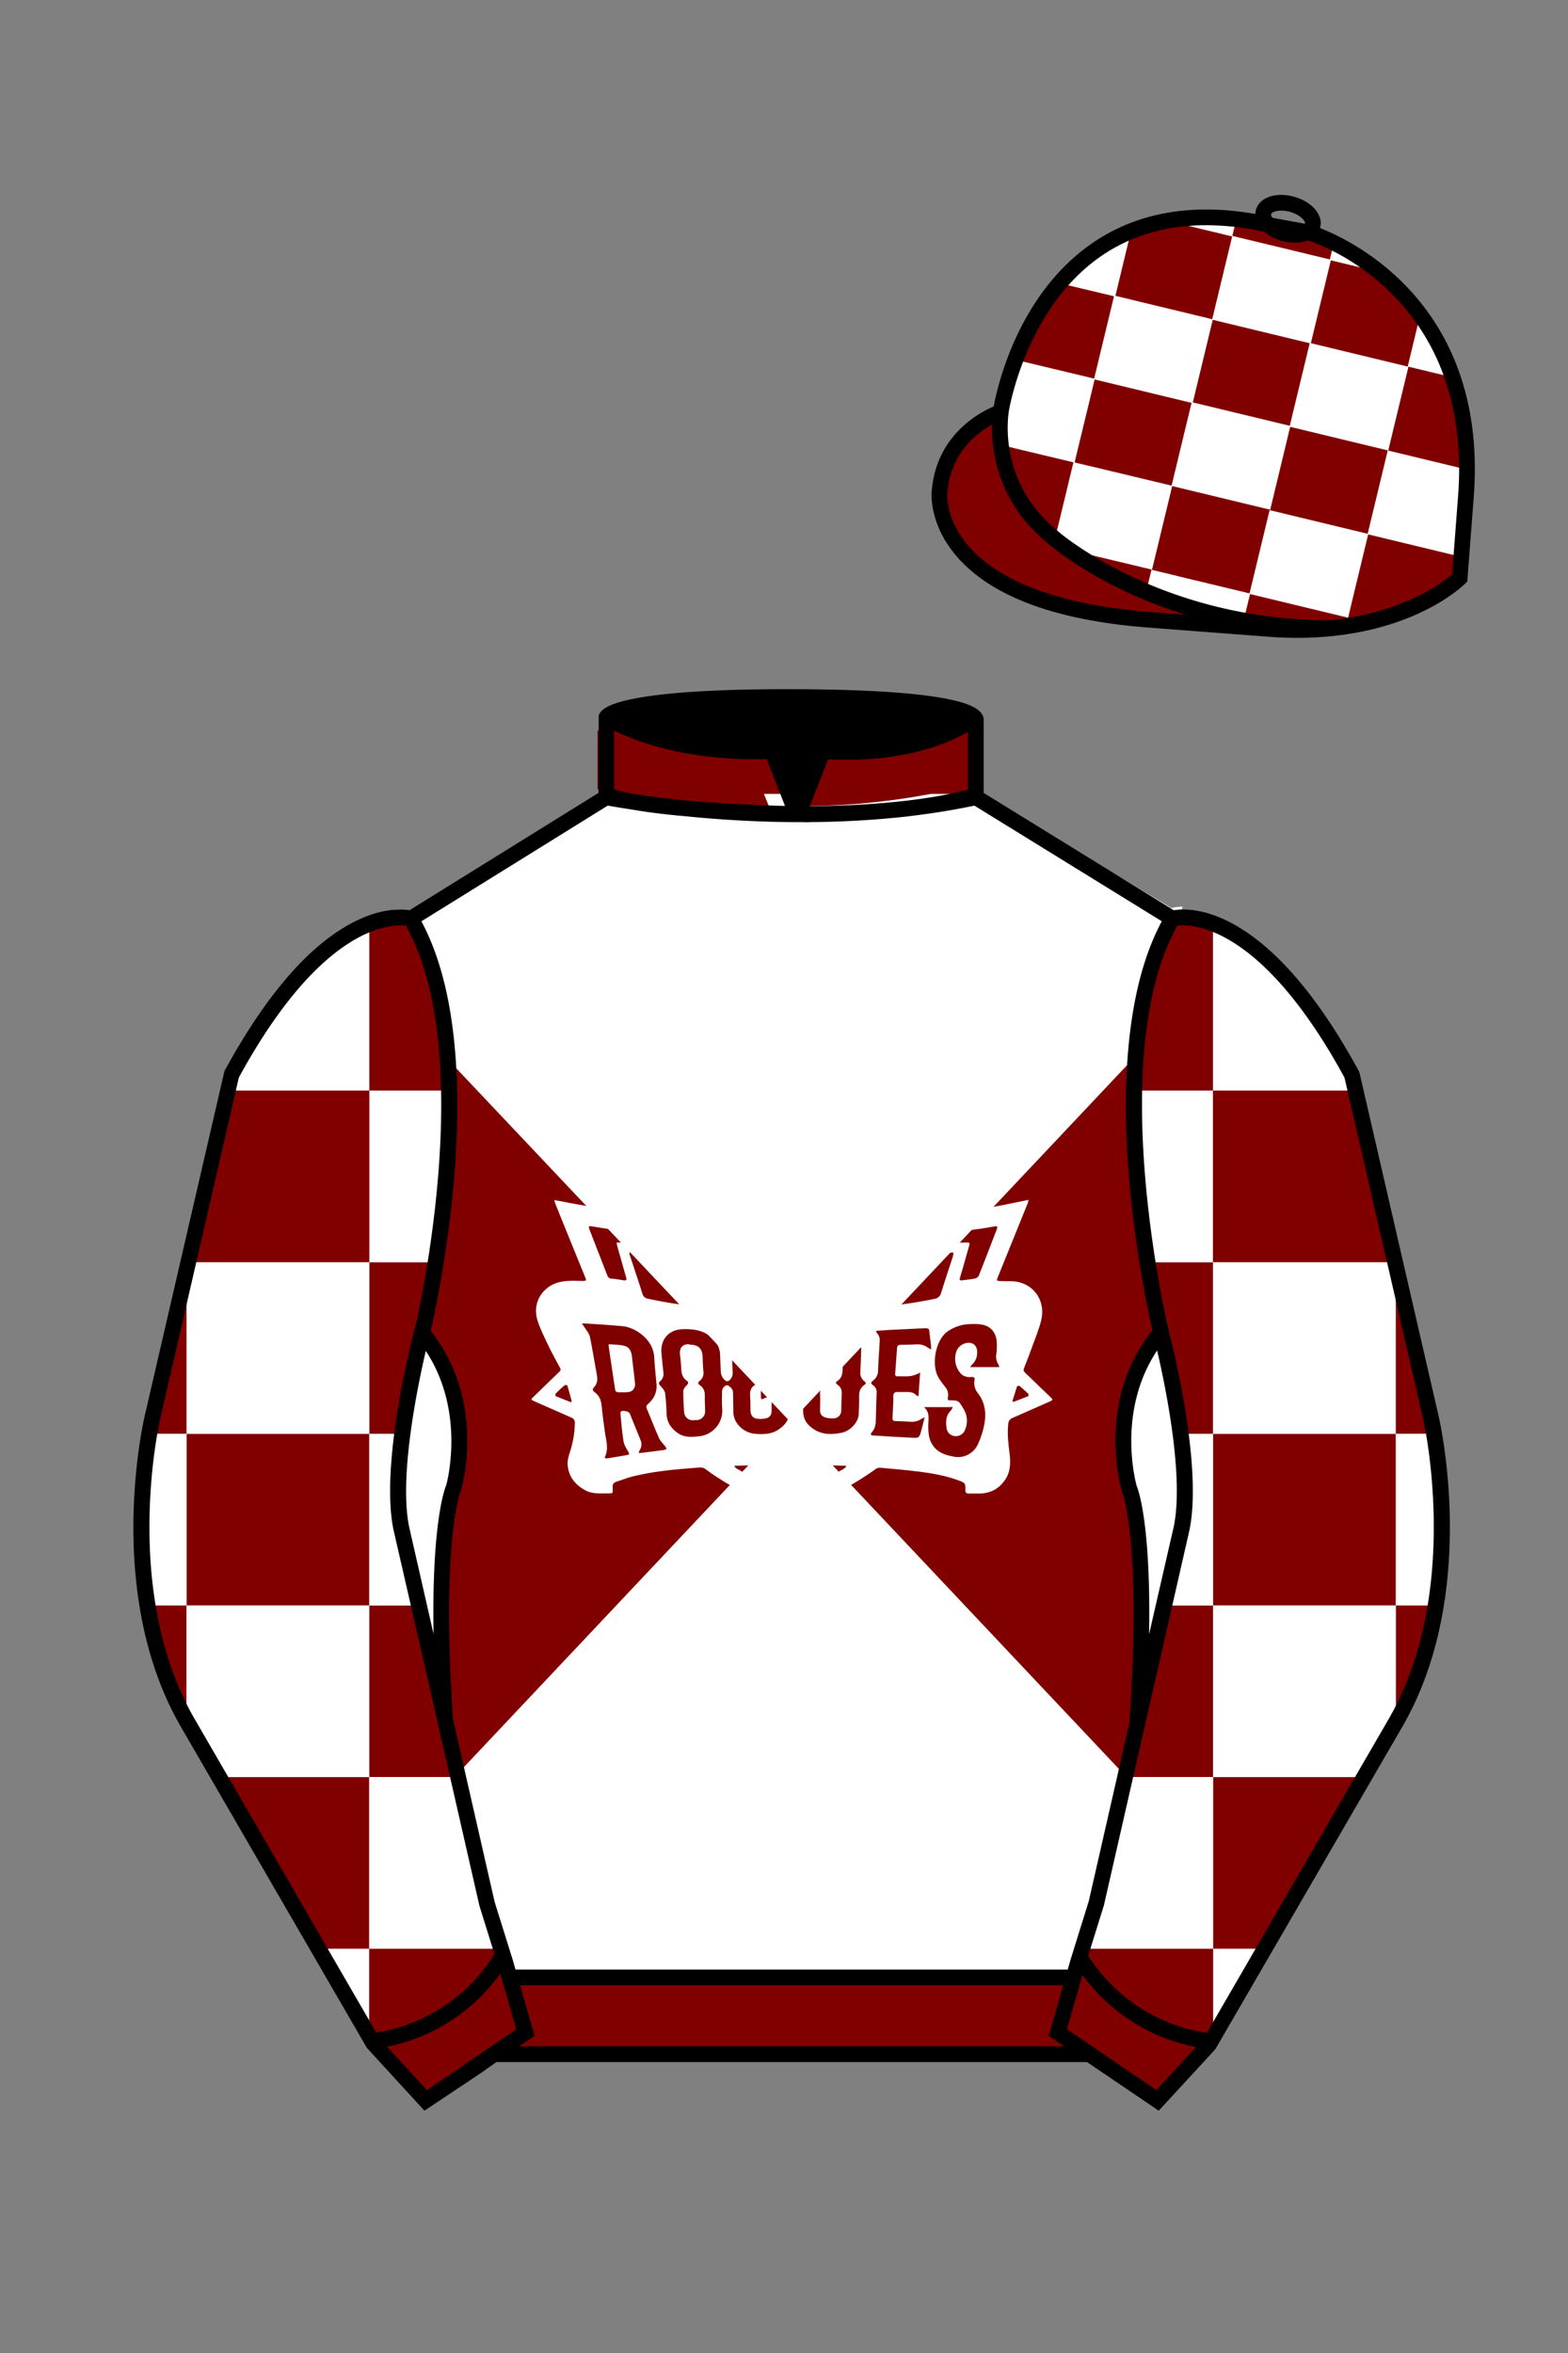
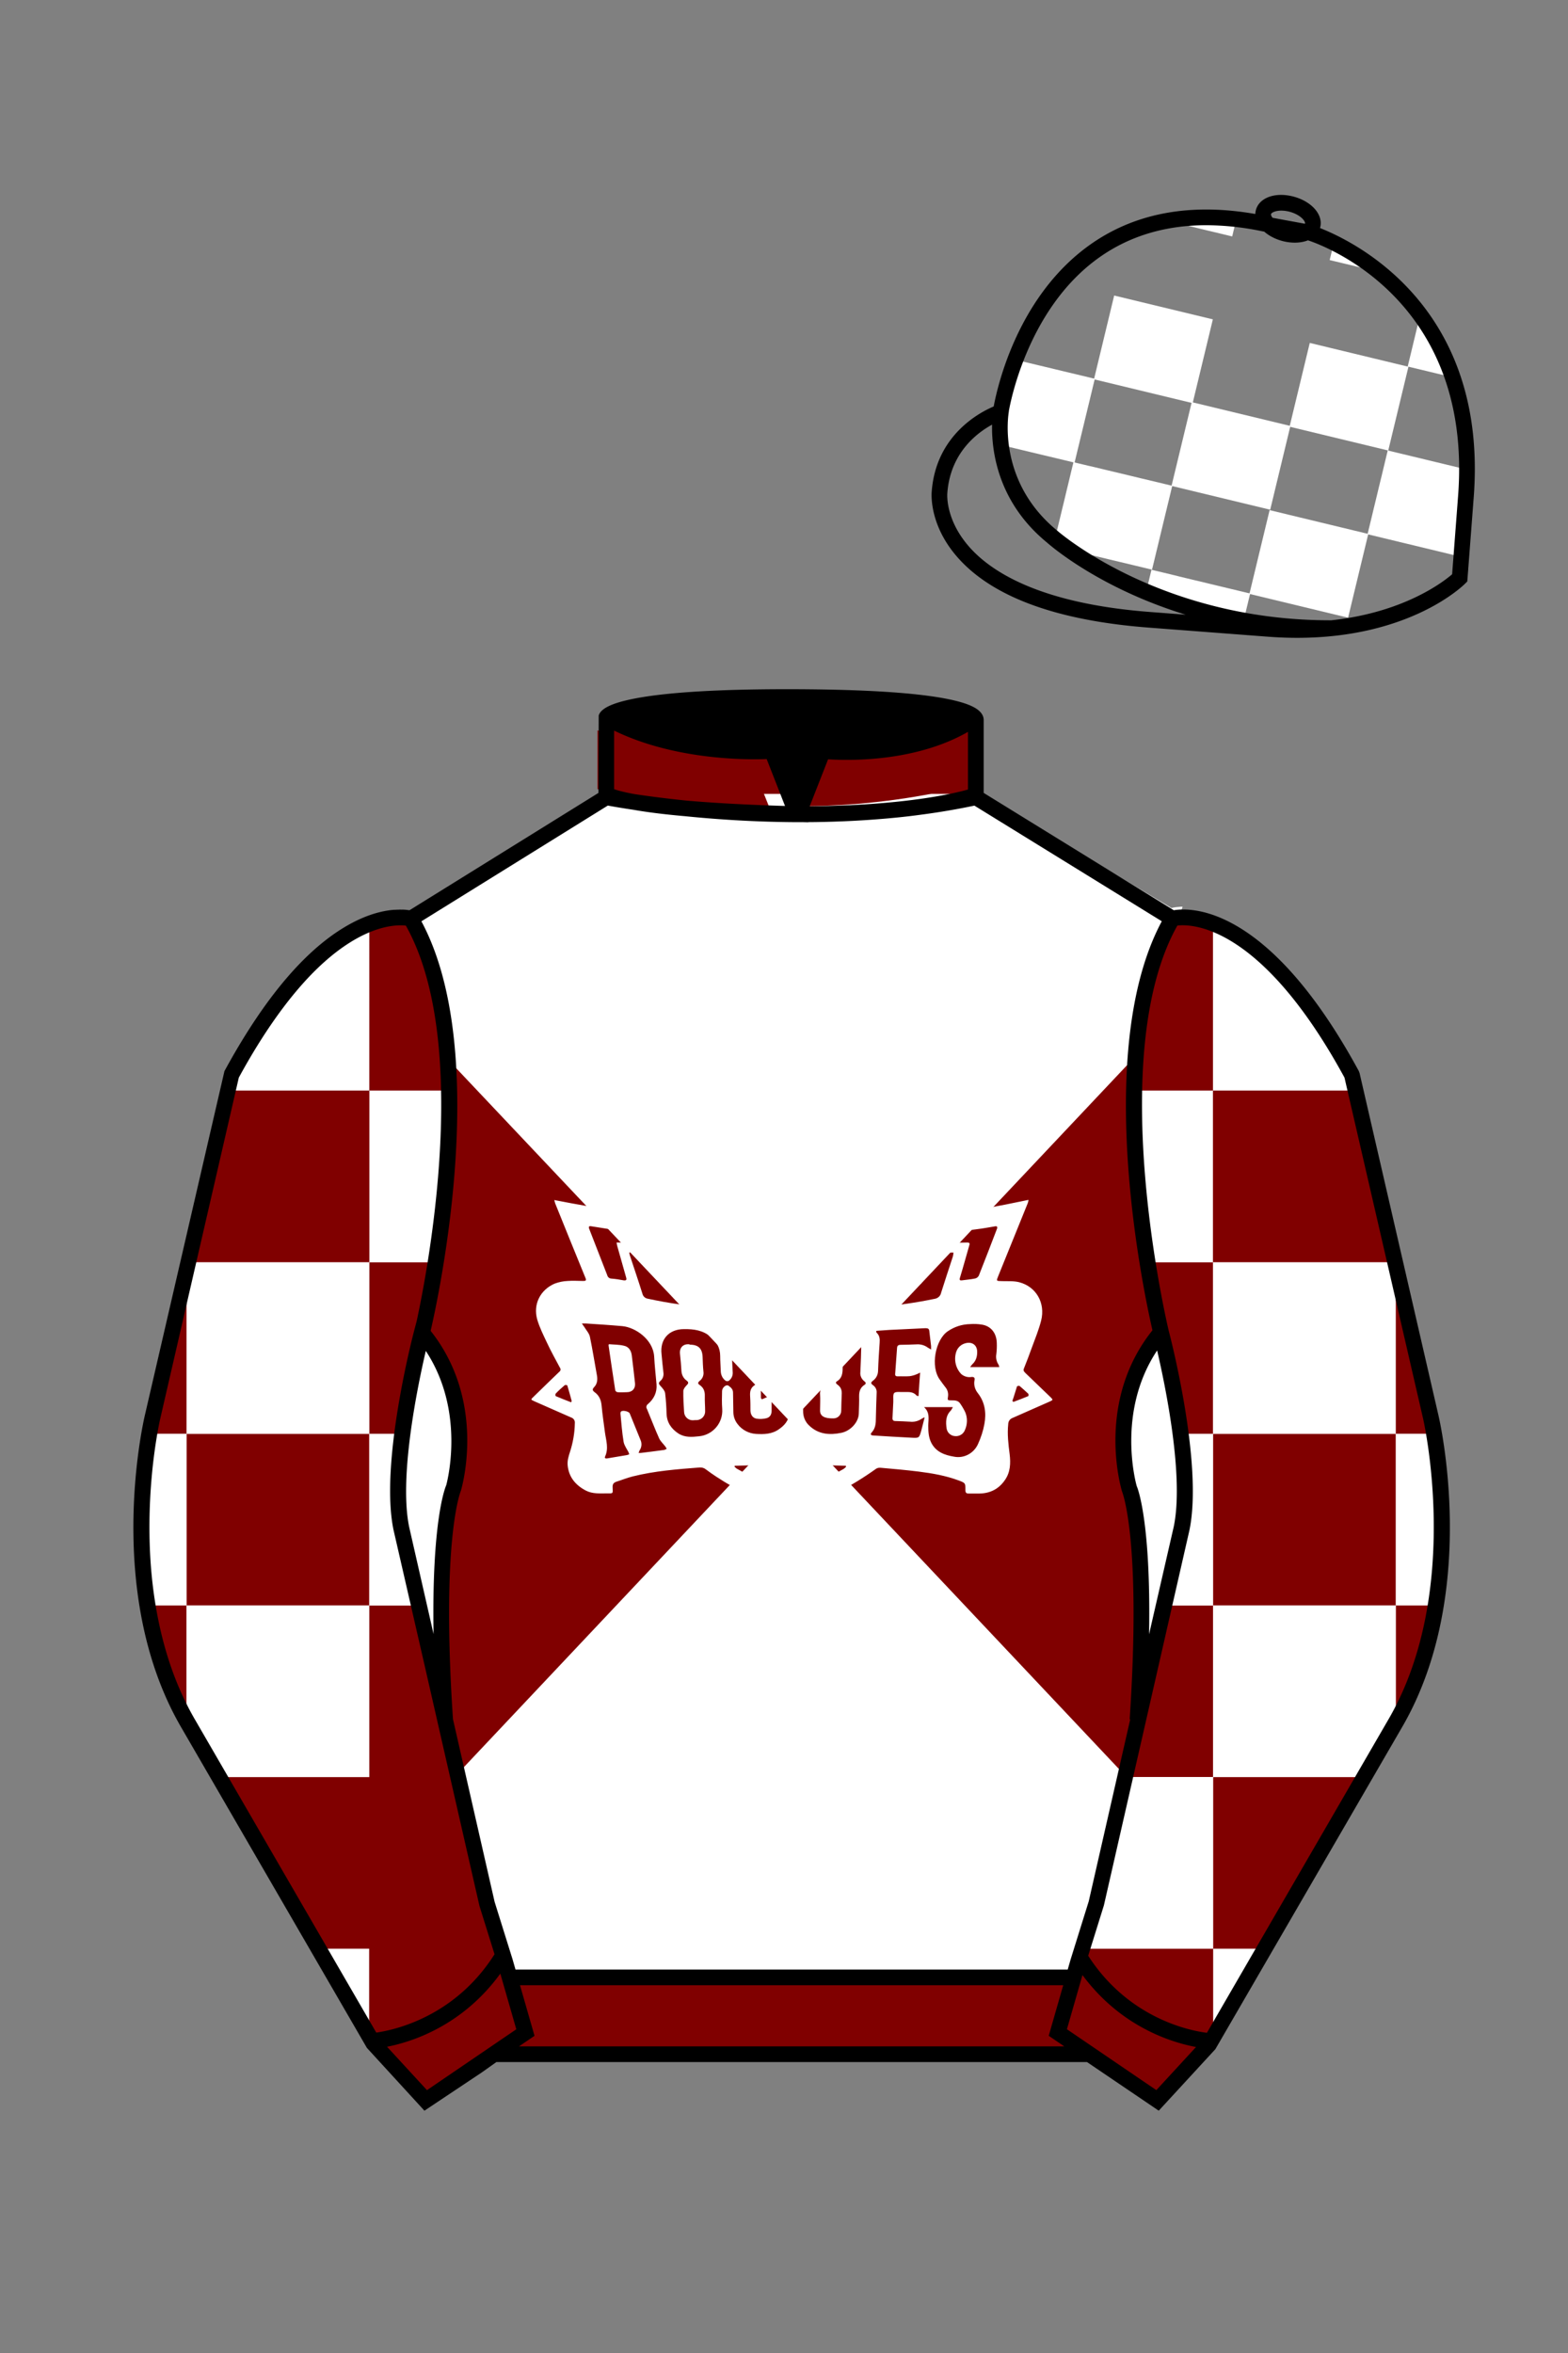
<svg xmlns="http://www.w3.org/2000/svg" viewBox="0 0 100 150">
  <rect x="0" y="0" width="100" height="150" fill="#808080" stroke="none" />
  <path d="M74.752 58.99s5.164-1.613 11.451 9.961l5.025 21.795s2.623 11.087-2.232 19.497l-11.869 20.482-3.318 3.605-4.346-2.944H31.484l-1.03.731-3.317 2.213-1.658-1.802-1.659-1.803-5.936-10.241-5.936-10.241c-2.427-4.205-2.985-9.08-2.936-12.902.049-3.823.705-6.595.705-6.595l2.512-10.897 2.512-10.898c3.144-5.787 6.007-8.277 8.084-9.321 2.077-1.043 3.368-.64 3.368-.64l6.228-3.865 6.229-3.865v-5.08s.087-.328 1.571-.655c1.483-.328 4.364-.655 9.95-.655 6.222 0 9.232.368 10.689.737 1.455.369 1.357.737 1.357.737v4.916l12.535 7.73z" fill="#800000" />
  <path d="M75.33,57.8s-.08,0-.11.01c-.18.01-.32.03-.4.05-.05.01-.08.02-.1.03l-4.49-2.69-.44-.26-.93-.56-1.8-1.07-2.52-1.51-.72-.43-.03-.02-.84-.5-.25-.15v-.09h-24.52l-1.92,1.19-2.52,1.56-2.53,1.57-5.05,3.13h-.02c-.15-.03-.41-.08-.77-.07-.11,0-.22,0-.35.02.17.32.31.64.44.98h.1s.1.01.13.01c.48.84.87,1.76,1.18,2.75.06.21.12.41.18.63.06.19.11.38.15.58.09.33.16.67.23,1.02.18.9.31,1.83.39,2.78l1.22,1.28,21.33,22.57-20.84,22.1-.14.15-.7.74.34,1.46.27,1.18.66,2.85.02.1.51,2.21.71,2.17.08.24.25.78h0c-.1.17-.21.33-.33.48-.18.26-.37.51-.57.74-.02.04-.05.07-.08.1-.09.11-.19.22-.3.32h40.37c-.1-.1-.2-.21-.29-.32-.03-.03-.06-.06-.08-.1-.07-.07-.13-.14-.18-.21-.1-.12-.2-.25-.29-.38-.17-.23-.33-.47-.49-.72l-.05.03.54-1.67.41-1.26.56-2.41.64-2.78.45-1.97.21-.93-.66-.71-20.93-22.19,21.47-22.76.52-.55.46-.49s.01-.07.01-.11c.05-.46.1-.92.18-1.37.03-.22.06-.43.1-.65.04-.27.09-.53.15-.79.03-.2.07-.39.13-.58h0s.01-.08.02-.12c.01-.03.01-.05.02-.08.04-.2.1-.4.15-.58t.01-.02c.05-.22.11-.43.19-.64.01-.04.03-.08.04-.12.06-.19.12-.38.19-.56.07-.21.15-.42.24-.62.14-.35.29-.69.47-1.02.03-.06.06-.11.09-.17h0c.03-.07.06-.12.09-.18.02,0,.04,0,.06,0,.09-.48.21-.94.37-1.4-.03,0-.07,0-.1,0Z" fill="#FFFFFF" />
  <g id="QLD_ROGUES-2" data-name="QLD ROGUES">
    <g>
      <path d="M35.35,76.5c.39.07.72.14,1.05.2,1.78.32,3.57.65,5.36.94,1.33.2,2.67.31,4.01.32.54.01,1.08.03,1.61.05.2,0,.22.05.12.21-.26.45-.53.9-.79,1.35-.11.2-.07.32.14.43.19.1.31.06.42-.13.26-.48.52-.97.78-1.45.31-.55.7-1.06,1.15-1.51.24-.24.45-.51.68-.76.03-.04.07-.08.11-.12,1.22-1.09,2.55-1.99,4.1-2.54.08-.03.15-.06.23-.08.05,0,.09,0,.13.02,0,.04-.01.09-.03.13-.04.06-.08.11-.12.17-.27.37-.25.66.09.98s.68.57,1.01.86c.12.11.23.21.35.32.09.08.12.15.01.23-.42.33-.83.68-1.26,1-.27.19-.57.24-.87,0-.38-.3-.78-.57-1.16-.87-.19-.15-.22-.16-.33.06-.32.6-.27,1.2.09,1.74.46.72,1.15,1.21,1.89,1.61.09.05.21.02.33.03l.04-.06-.78-1.36c3.99-.35,7.96-.95,11.88-1.78,0,.07-.02.13-.04.2-.63,1.55-1.25,3.09-1.88,4.64-.14.34-.14.33.23.34s.75-.02,1.1.07c1.08.28,1.68,1.32,1.4,2.44-.15.59-.38,1.15-.59,1.72-.16.45-.33.89-.51,1.34-.06.14.02.21.11.3l1.6,1.54c.15.15.15.17-.05.26-.79.35-1.58.7-2.38,1.05-.17.06-.28.22-.28.4-.07.64.01,1.28.09,1.91.07.58.05,1.15-.3,1.65-.39.57-.94.85-1.63.86-.23,0-.46,0-.69,0-.15,0-.2-.06-.2-.21,0-.46,0-.46-.42-.62-.83-.31-1.69-.46-2.57-.57-.8-.1-1.6-.17-2.4-.24-.11-.01-.23,0-.32.07-1.58,1.13-3.32,2.03-5.16,2.68-.19.07-.4.07-.58,0-1.56-.55-3.06-1.28-4.45-2.19-.21-.14-.43-.29-.64-.45-.12-.1-.26-.14-.41-.13-1.43.11-2.87.22-4.27.57-.36.09-.7.23-1.05.34-.17.06-.24.16-.23.35.02.43.04.39-.37.39-.46,0-.92.04-1.34-.18-.67-.35-1.1-.88-1.16-1.64-.02-.27.06-.55.15-.82.19-.59.3-1.2.31-1.83.02-.17-.08-.32-.24-.37-.78-.34-1.56-.69-2.34-1.03-.24-.11-.24-.11-.06-.28.55-.53,1.1-1.08,1.66-1.61.08-.06.09-.17.03-.25-.28-.53-.57-1.04-.82-1.58-.23-.49-.48-.98-.63-1.5-.27-.96.19-1.88,1.11-2.28.27-.1.55-.16.83-.17.33-.03.67,0,1,0,.15,0,.21-.03.14-.19-.65-1.58-1.29-3.17-1.93-4.75-.02-.05-.03-.11-.06-.22ZM52.74,83.57c1.34-.11,2.34-.18,3.34-.26,1.18-.1,2.36-.27,3.52-.51.21-.03.38-.18.42-.39.24-.77.5-1.54.75-2.31.02-.08.03-.17.04-.25-.08,0-.17,0-.25,0-1.02.17-2.04.36-3.06.5-.78.11-1.56.16-2.34.22-.9.06-1.79.13-2.69.15-1.17.03-2.35.02-3.52.01-.61,0-1.23-.01-1.84-.06-1.26-.1-2.53-.2-3.78-.35-1.01-.12-2.01-.32-3.02-.49-.06,0-.11,0-.17.01,0,.05,0,.1.02.16.27.82.55,1.64.81,2.47.04.17.17.29.34.32,1.39.3,2.79.5,4.21.58,1.57.09,3.14.16,4.72.21.96.03,1.91,0,2.53,0h0ZM48.96,87.19s.08.02.12.03h1.41s.12-.03.12-.05c0-.05-.02-.1-.05-.15-.15-.16-.23-.38-.2-.6.05-.64-.28-1.05-.8-1.33-.55-.3-1.15-.28-1.74-.18-.74.12-1.16.68-1.14,1.43.01.39.03.78.05,1.16.01.21-.09.41-.26.53-.06.03-.12.02-.18,0-.19-.13-.3-.34-.32-.57-.01-.34-.04-.68-.04-1.02,0-.52-.23-.91-.62-1.23-.49-.41-1.07-.49-1.69-.48-.96,0-1.54.65-1.43,1.59.04.39.07.79.12,1.18.03.2-.04.4-.19.53-.15.13-.11.2.01.33s.27.3.29.46c.05.43.08.87.09,1.3.02.56.3.96.75,1.26.42.27.87.23,1.33.18.88-.09,1.53-.86,1.47-1.74-.03-.38-.02-.76-.01-1.14,0-.22.26-.44.4-.35.16.11.3.23.3.45,0,.41.02.82.02,1.23,0,.27.09.54.26.76.28.38.72.61,1.18.64.51.03,1.02.02,1.47-.3.36-.25.64-.57.65-1.03.02-.61,0-1.21,0-1.82,0-.11-.03-.17-.15-.17-.51,0-1.01,0-1.51,0-.05,0-.14.08-.14.12-.01.29,0,.57,0,.86,0,.13.06.15.17.09.1-.05.2-.09.3-.12.15-.05.21,0,.21.17,0,.24,0,.48,0,.72s-.1.42-.33.48c-.2.05-.42.06-.62.03-.26-.04-.39-.25-.4-.51,0-.3,0-.6-.02-.9s.01-.55.29-.73c.11-.07.09-.15-.01-.23-.19-.12-.31-.33-.32-.56,0-.41-.02-.82-.02-1.23,0-.07.02-.15.06-.21.25-.32.95-.33,1.22-.03.04.04.08.1.09.15.05.3.12.61-.15.86-.04.05-.07.1-.09.16h0ZM40.72,92.62c.06,0,.11.01.17,0,.49-.06.98-.12,1.48-.19.05-.02.1-.04.15-.07-.03-.05-.06-.11-.09-.15-.13-.17-.3-.32-.39-.51-.28-.62-.52-1.26-.78-1.88-.07-.1-.04-.24.06-.31,0,0,0,0,0,0,.38-.33.59-.74.55-1.26-.05-.59-.12-1.18-.15-1.77-.07-1.1-1.2-1.86-2.02-1.94-.78-.07-1.56-.12-2.34-.17h-.25c.07.11.12.17.16.23.12.2.3.39.35.61.17.82.3,1.65.45,2.47.05.28.02.55-.19.76-.11.12-.1.2.03.3.3.21.43.51.46.89.05.56.14,1.12.21,1.68.07.51.25,1.02.01,1.54-.05.11.04.14.14.12.42-.07.83-.14,1.25-.21.05-.01.1-.03.15-.05-.02-.05-.03-.11-.06-.16-.11-.21-.26-.41-.3-.64-.1-.59-.14-1.19-.2-1.79,0-.04,0-.09.03-.13.1-.11.5-.02.56.11.23.57.46,1.13.69,1.7.1.22.07.47-.06.66-.02.04-.04.09-.05.13ZM63.73,87.14c-.01-.05-.03-.1-.05-.15-.13-.19-.18-.43-.14-.66.03-.24.04-.49.03-.73-.02-.62-.37-1.07-.96-1.16-.25-.04-.5-.05-.75-.03-.51.01-1,.17-1.42.46-.78.53-1.13,2.25-.49,3.1.11.15.22.31.34.46.14.16.2.38.17.59-.04.25-.03.25.22.25.21,0,.43,0,.56.21.12.17.23.36.32.55.15.36.14.77-.02,1.13-.1.26-.36.42-.64.39-.27-.02-.49-.22-.53-.49-.06-.41-.06-.82.27-1.14.05-.07.09-.14.13-.22h-1.84c.4.36.27.79.27,1.19,0,.37.02.74.19,1.08.3.59.85.79,1.45.89.64.13,1.28-.22,1.54-.82.18-.4.32-.82.4-1.26.13-.7.04-1.38-.41-1.96-.19-.23-.28-.54-.22-.83.03-.16-.02-.22-.19-.21-.23.04-.47-.03-.65-.18-.37-.38-.49-.94-.32-1.44.09-.26.31-.46.58-.53.44-.12.76.13.75.57,0,.29-.08.56-.31.77-.05.06-.1.12-.14.18h1.85ZM52.69,84.95h-1.57c-.05-.01-.1.02-.12.07,0,.04.01.09.05.11.14.13.21.31.19.49,0,.59-.01,1.19,0,1.78.02.24-.08.46-.27.61-.15.11-.13.19,0,.3.18.12.27.33.25.55-.02.36,0,.72,0,1.08-.01.36.13.71.4.95.59.56,1.31.6,2.04.45.61-.13,1.1-.7,1.11-1.23.01-.37.03-.75.02-1.12,0-.3.08-.53.33-.7.12-.07.12-.15,0-.24-.18-.14-.28-.36-.25-.59.03-.6.05-1.2.06-1.8,0-.23.09-.44.24-.61.03-.04.06-.09.08-.15h-1.74c.05.1.06.15.1.18.17.15.18.33.17.54-.02.52-.03,1.05-.04,1.57,0,.34-.03.67-.37.87-.11.07-.04.15.04.21.23.16.29.37.27.64-.02.34-.02.68-.03,1.02,0,.27-.22.49-.49.49,0,0-.02,0-.02,0-.55.01-.82-.14-.84-.46v-.11c0-.32.02-.63,0-.94-.03-.26.09-.51.3-.65.12-.08.13-.15,0-.25-.18-.13-.29-.34-.27-.56.02-.59.03-1.17.03-1.76,0-.24.03-.44.22-.61.03-.02.04-.07.08-.15ZM55.86,84.83c.02.06.03.11.05.13.19.18.21.4.19.64-.04.59-.08,1.18-.1,1.77,0,.26-.12.5-.33.65-.13.1-.15.17,0,.28.15.1.24.26.24.44-.02.55-.04,1.1-.05,1.65,0,.34-.02.66-.27.93-.1.11-.06.18.1.19.8.05,1.6.1,2.41.14.52.03.52.03.66-.47.07-.26.13-.52.21-.83-.07.03-.14.06-.2.1-.22.15-.48.21-.74.18-.31-.02-.61-.03-.92-.04-.13,0-.2-.05-.19-.2.02-.34.03-.68.05-1.02.01-.2-.04-.49.07-.58s.4-.04.61-.05c.29,0,.59-.04.81.23.02.02.06.01.12.03.03-.5.06-.98.1-1.5-.07.04-.15.08-.23.11-.14.06-.29.1-.44.12-.25.02-.5,0-.76.01-.12,0-.17-.04-.16-.16.04-.55.08-1.1.12-1.65.01-.15.08-.2.24-.2.35,0,.69-.02,1.04-.03.24-.01.48.06.67.2.06.04.12.07.22.13v-.22c-.03-.31-.08-.62-.11-.93-.01-.18-.09-.21-.25-.21-.76.04-1.52.07-2.29.11-.28.02-.56.04-.86.06ZM46.87,93.43l-.03.06s.09.09.14.13c1.04.59,2.14,1.08,3.28,1.45.1.03.2.02.3,0,1.12-.36,2.2-.84,3.23-1.42.06-.04.12-.09.17-.15l-.02-.06c-2.36-.07-4.71-.07-7.07,0h0ZM39.31,79.21c.46,0,.87.01,1.29,0s.83-.06,1.24-.08c.62-.03,1.07-.1,1.22-.22l-1.13-.14c-.64-.08-1.28-.15-1.92-.24-.77-.11-1.54-.24-2.32-.36-.13-.02-.16.04-.12.15s.09.24.14.36c.34.87.68,1.75,1.02,2.62.03.12.14.21.27.21.26.02.51.06.77.11.17.02.21-.03.16-.19-.19-.66-.37-1.32-.56-1.98-.02-.07-.03-.14-.05-.25ZM58.11,78.92v.06c.13.02.27.05.4.07,1.05.13,2.12.19,3.18.16.13,0,.17.04.13.17-.2.69-.39,1.39-.6,2.08-.04.14,0,.18.13.16.28-.04.57-.06.85-.12.09-.02.17-.09.22-.17.39-.99.78-1.99,1.16-2.99.05-.14,0-.19-.14-.16-.4.07-.8.14-1.21.19-1.23.16-2.47.32-3.71.48-.13.02-.27.04-.41.07ZM36.42,89.4c.03-.06.04-.08.04-.09-.09-.33-.18-.66-.28-.99,0-.02-.13-.04-.16-.02-.2.17-.4.35-.58.54-.03.05-.03.11,0,.16.33.14.66.27,1,.4h0ZM64.57,89.31l.06.06c.32-.12.64-.24.95-.37.02-.05.02-.1,0-.15-.18-.17-.37-.34-.56-.5-.05-.02-.11,0-.16.03-.1.31-.19.63-.3.94ZM53.78,75.06c0,.05-.06.15-.03.18.12.13.25.25.39.34.08.06.18.01.18-.11s-.35-.43-.55-.42Z" fill="#FFFFFF" />
      <path d="M54.42,77.45c.11-.03.22-.08.32-.14.4-.32.81-.64,1.19-.98.12-.1.18-.12.28,0,.12.13.24.26.34.4.04.08.04.18-.01.26-.25.24-.52.47-.81.68-.24.17-.56.19-.82.05-.16-.08-.34-.14-.51-.21v-.06Z" fill="#FFFFFF" />
      <path d="M48.64,83.14c-.21-.03-.38-.05-.56-.08-.13-.03-.25-.08-.37-.12-.18-.04-.37-.09-.54-.15-.26-.12-.41-.39-.38-.67,0-.29.19-.55.47-.64.44-.16.89-.15,1.28.14.31.23.37.67.14.98-.02.03-.04.05-.07.08-.14.13-.17.21-.01.33.02.02.02.05.05.13ZM47.79,82.21s.08.05.11.07c.07.03.14.06.21.08.02-.1.07-.21.04-.3-.06-.18-.33-.26-.52-.18-.14.06-.26.15-.23.32.02.15.16.27.32.26l.07-.25Z" fill="#FFFFFF" />
      <path d="M52.57,82.24c0-.2,0-.41,0-.61,0-.06.06-.16.1-.16.34-.03.69-.03,1.04,0,.35.04.62.31.65.66.03.37-.22.7-.59.78-.35.06-.71.08-1.07.08-.03,0-.11-.1-.11-.15-.01-.2,0-.39,0-.59h-.01ZM53.3,82.49c.22.02.42-.13.42-.29s-.15-.3-.34-.31c-.13,0-.2.05-.19.18.02.15-.07.35.11.42Z" fill="#FFFFFF" />
      <path d="M49.96,82.23c0-.19,0-.38,0-.57,0-.13.05-.17.17-.17.44-.01.44-.01.44.43,0,.15,0,.3,0,.45,0,.13.04.21.19.2.11,0,.22,0,.33,0s.21-.05.2.11c0,.14.07.34-.17.34-.35.01-.69,0-1.04-.02-.04,0-.11-.09-.11-.14-.01-.2,0-.41,0-.61Z" fill="#FFFFFF" />
      <path d="M42.56,81.72c.98.02,1.91.04,2.82.05.35,0,.34.05.26.3-.02.06,0,.14-.03.18s-.13.13-.18.12c-.9-.17-1.8-.35-2.7-.53-.05-.01-.1-.07-.17-.12Z" fill="#FFFFFF" />
      <path d="M55.63,81.81c1.04-.04,2.05-.08,3.06-.12.02,0,.04.06.08.12-.47.11-.91.22-1.37.31-.49.1-.98.17-1.47.26-.14.03-.21,0-.23-.15s-.05-.28-.08-.42Z" fill="#FFFFFF" />
      <path d="M43.98,85.72c.56,0,.81.24.83.8.01.3.02.6.05.9.04.23-.05.47-.24.61-.13.11-.12.18,0,.26.25.17.34.4.33.7-.01.32.02.64.02.95.02.31-.22.58-.54.59,0,0,0,0,0,0-.07,0-.15,0-.22.01-.3.02-.56-.21-.58-.51-.03-.45-.06-.91-.05-1.36,0-.12.12-.27.22-.37.12-.12.12-.19-.01-.29-.19-.13-.31-.35-.33-.59-.02-.36-.05-.72-.09-1.08-.06-.44.21-.69.61-.64Z" fill="#FFFFFF" />
      <path d="M38.83,85.69c.32.03.65.02.97.1.29.06.45.3.49.6.08.6.14,1.2.21,1.8.03.33-.18.56-.52.56-.2,0-.4.02-.59,0-.07-.01-.12-.05-.15-.11-.15-.96-.29-1.92-.43-2.88,0-.02.01-.04.02-.06Z" fill="#FFFFFF" />
    </g>
  </g>
  <g id="CAP">
-     <path fill="#800000" d="M83.483 14.819s11.045 3.167 10.006 16.831l-.299 3.929-.098 1.266s-3.854 3.878-12.191 3.244l-7.594-.578c-14.146-1.076-13.389-8.132-13.389-8.132.299-3.929 3.901-5.104 3.901-5.104s2.192-14.981 16.72-12.033l.391.107 2.553.47z" />
    <path fill="#FFFFFF" d="M69.141 35.277l.197.047.197.047.197.047.197.047.196.048.197.047.197.047.196.048.197.047.197.047.197.047.197.047.197.047.197.047.197.047.197.047.196.047.197.047.197.047.196.047.197.048.197.047.04-.167.041-.167.041-.167.04-.167.04-.167.04-.167.04-.167.041-.167.041-.167.04-.167.04-.167.04-.167.04-.167.041-.167.04-.167.04-.167.04-.167.041-.167.04-.167.04-.167.04-.167.041-.167.041-.167.04-.167.04-.167.041-.167.041-.167.04-.167.04-.167.04-.167.04-.167.041-.167-.197-.047-.196-.048-.197-.047-.197-.047-.197-.047-.197-.047-.197-.047-.197-.047-.197-.047-.197-.047-.196-.048-.197-.047-.197-.047-.196-.048-.197-.047-.197-.047-.197-.047-.197-.047-.196-.047-.197-.047-.197-.047-.196-.047-.197-.048-.197-.047-.197-.047-.197-.048-.2-.043-.197-.047-.197-.047-.196-.047-.197-.047-.197-.047-.04.167-.041.167-.041.167-.04.167-.04.167-.04.167-.04.167-.04.167-.04.167-.041.167-.04.167-.04.167-.04.167-.04.167-.04.167-.04.167-.041.163-.04.167-.04.167-.04.167-.04.167-.041.167-.041.167-.04.167-.04.167-.041.167-.04.167-.04.167c.001-.001.968.814 1.807 1.14zM79.682 37.86l1.288-5.34 6.293 1.518-1.288 5.34z" />
    <path fill="#FFFFFF" d="M79.368 39.34l.04-.167.04-.167.04-.167.041-.167.04-.167.04-.167.041-.167.04-.167.04-.167-.197-.047-.196-.048-.196-.047-.197-.047-.196-.047-.196-.047-.197-.047-.196-.047-.196-.047-.197-.047-.196-.048-.196-.047-.197-.047-.196-.048-.197-.047-.197-.047-.197-.047-.197-.047-.196-.047-.197-.047-.197-.047-.196-.047-.197-.048-.199-.052-.197-.047-.197-.048-.197-.047-.197-.047-.197-.047-.197-.047-.196-.047-.197-.047-.041.167-.04.167-.04.167-.04.167-.04.167-.04.167-.041.167-.04.167c.001-.004 2.705 1.271 6.254 1.681zM63.808 28.36l.197.047.197.047.196.047.197.047.197.047.196.047.197.048.197.047.197.047.197.048.196.047.197.047.197.047.196.047.197.047.197.047.197.047.197.047.197.047.197.047.197.047.197.047.196.048.197.047.041-.167.04-.167.04-.167.04-.167.04-.167.041-.167.041-.167.04-.167.04-.167.041-.167.041-.167.04-.167.04-.167.041-.167.04-.167.04-.167.04-.167.041-.167.041-.167.04-.167.04-.167.041-.167.041-.167.04-.167.04-.167.04-.167.041-.167.04-.167.04-.167.04-.167.04-.167.041-.167-.197-.047-.196-.048-.197-.047-.197-.047-.197-.047-.197-.047-.197-.047-.197-.047-.197-.047-.197-.047-.196-.048-.197-.047-.197-.047-.196-.048-.197-.047-.197-.047-.197-.047-.197-.047-.196-.047-.197-.047-.197-.047-.196-.047-.197-.048-.197-.047-.197-.047-.197-.048c-.004.005-1.278 2.759-.898 5.44z" />
    <path fill="#FFFFFF" d="M69.769 24.18l1.288-5.34 6.293 1.519-1.288 5.34z" />
-     <path fill="#FFFFFF" d="M67.779 18.104l.197.047.197.047.197.048.196.047.197.047.197.047.196.047.197.047.197.047.197.047.197.047.197.047.197.047.197.047.197.047.196.048.197.047.041-.167.04-.167.04-.167.04-.167.04-.167.041-.167.04-.167.04-.167.04-.167.041-.167.04-.167.04-.167.04-.167.041-.167.041-.167.04-.167.04-.167.041-.167.041-.167.04-.167.04-.167.041-.167.04-.167.04-.167c-.004.008-3.014 1.394-4.314 3.207zM77.302 20.378l1.288-5.34 6.294 1.519-1.288 5.34z" />
    <path fill="#FFFFFF" d="M74.715 30.976l1.288-5.34 6.293 1.518-1.288 5.34z" />
    <path fill="#FFFFFF" d="M82.242 27.201l1.289-5.34 6.293 1.519-1.288 5.34zM93.312 35.527l-.197-.047-.196-.048-.196-.047-.198-.048-.196-.047-.196-.048-.198-.047-.197-.047-.196-.048-.196-.048-.198-.047-.197-.047-.196-.048-.196-.047-.198-.048-.197-.047-.196-.047-.197-.048-.197-.047-.196-.047-.196-.048-.198-.048-.196-.047-.196-.047-.198-.048-.196-.047-.196-.048-.197-.047-.197-.048-.196-.047-.197-.047.04-.167.04-.167.041-.167.04-.167.04-.166.041-.167.04-.167.04-.167.04-.167.04-.167.041-.167.04-.167.04-.166.041-.167.04-.167.04-.167.04-.167.04-.167.041-.167.04-.167.04-.166.042-.167.04-.167.04-.167.04-.167.04-.167.04-.167.04-.167.04-.167.04-.167.041-.167.04-.167.196.048.197.048.197.047.196.047.197.048.197.047.196.047.197.048.197.047.197.047.196.048.197.048.197.047.197.048.196.047.197.048.198.047.196.047.196.048.197.047.197.047.196.048.197.048.197.047.196.047zM92.33 23.978l-.197-.047-.196-.047-.196-.047-.197-.048-.196-.047-.196-.047-.197-.048-.196-.047-.196-.047-.197-.047-.196-.047-.196-.047-.197-.047.04-.167.04-.167.041-.167.04-.167.04-.167.041-.167.04-.167.04-.167.04-.167.04-.167.041-.167.04-.167.04-.167.041-.167.04-.167.04-.167.04-.167.04-.167c-.003-.002 1.242 1.431 1.829 3.619zM87.355 17.191l-.197-.047-.197-.047-.196-.047-.196-.047-.197-.047-.197-.047-.196-.047-.196-.047-.197-.047-.196-.047-.196-.047-.197-.048-.196-.047.04-.167.041-.167.04-.167.04-.167.04-.167.04-.167c-.003-.004.877.388 2.313 1.614zM78.785 14.237l-.04.167-.04.167-.041.167-.04.167-.04.167-.197-.047-.196-.048-.196-.047-.197-.047-.196-.047-.196-.047-.197-.047-.196-.047-.197-.047-.197-.047-.199-.051-.197-.047-.197-.047-.197-.047-.196-.048-.197-.047-.197-.047-.196-.048-.197-.047c.001-.002 2.474-.489 3.939.065z" />
  </g>
  <path fill="#800000" d="M27.109 134.103l2.913-1.944 1.434-.999 2.014-1.385-1.298-4.521-1.154-3.698-5.45-23.896c-.876-4.191 1.314-12.492 1.314-12.492s4.328-17.817-.715-26.405c0 0-5.164-1.613-11.452 9.961L9.69 90.519s-2.623 11.088 2.231 19.498l11.871 20.482 3.317 3.604" />
  <path fill="#800000" d="M73.785 134.1l-2.912-1.944-1.434-1-2.014-1.384 1.297-4.521 1.154-3.698 5.451-23.896c.875-4.191-1.314-12.493-1.314-12.493s-4.328-17.816.715-26.404c0 0 5.164-1.613 11.451 9.961l5.025 21.795s2.623 11.087-2.232 19.497l-11.869 20.482-3.318 3.605" />
  <g fill="#FFFFFF">
    <path d="M77.37 129.699v-5.473H80.649z" fill="#FFFFFF" />
    <path d="M68.989 124.229h8.383V113.281h-5.605l-1.807 7.889z" fill="#FFFFFF" />
    <path d="M86.837 113.288H77.362V102.341H89.024v7.526z" fill="#FFFFFF" />
    <path d="M75.477 93.393c.18 1.411-.115 3.931-.115 3.931l-1.174 5.028H77.368V91.402h-2.104l.213 1.991zM91.929 95.59c0 3.947-.367 6.758-.367 6.758h-2.549V91.4H91.437c-.001 0 .492 3.357.492 4.19z" fill="#FFFFFF" />
    <path d="M77.356 80.464h11.662v10.947H77.356zM72.257 69.52H77.355v10.952H73.16s-.604-3.857-.758-6.496l-.145-4.456zM86.468 69.521H77.357V58.919s2.424.501 5.822 4.889c0 0 2.188 3.009 3.008 4.718l.281.995z" fill="#FFFFFF" />
  </g>
  <g fill="#FFFFFF">
    <path d="M23.543 129.699v-5.473H20.264z" fill="#FFFFFF" />
-     <path d="M31.923 124.229h-8.382V113.281h5.606l1.806 7.889z" fill="#FFFFFF" />
    <path d="M14.077 113.288H23.552V102.341H11.89v7.526z" fill="#FFFFFF" />
    <path d="M25.436 93.393c-.18 1.411.115 3.931.115 3.931l1.174 5.028H23.545V91.402H25.65l-.214 1.991zM8.985 95.59c0 3.947.367 6.758.367 6.758H11.902V91.4H9.478s-.493 3.357-.493 4.19z" fill="#FFFFFF" />
    <path d="M11.895 80.464h11.662v10.947H11.895z" fill="#FFFFFF" />
    <path d="M28.657 69.52H23.557v10.952H27.756s.604-3.857.758-6.495l.143-4.457zM14.446 69.521h9.106V58.919s-2.424.501-5.822 4.889c0 0-2.187 3.009-3.008 4.718l-.276.995z" fill="#FFFFFF" />
  </g>
  <path fill="#800000" d="M47.835 48.387l1.188 2.979s-8-.104-10.917-1.063v-3.75c0 .001 3.843 2.084 9.729 1.834zm3.948 0l-1.219 3c5.563.094 10.125-1.063 10.125-1.063v-3.688c-3.656 2.033-8.906 1.751-8.906 1.751z" />
  <path fill="#fff" d="M25.587 97.434c-.875-4.191 1.313-12.492 1.313-12.492 3.678 4.398 2.014 9.944 2.014 9.944s-1.313 2.917-.525 14.753l-2.802-12.205z" />
  <path fill="#fff" d="M75.345 97.434c.877-4.191-1.313-12.492-1.313-12.492-3.678 4.398-2.014 9.944-2.014 9.944s1.313 2.917.525 14.753l2.802-12.205z" />
  <path d="M84.819 40.543c-11.27 0-17.779-5.718-18.052-5.961-4.297-3.521-3.444-8.346-3.406-8.55l.982.184c-.033.181-.769 4.457 3.075 7.606.08.071 6.532 5.721 17.403 5.721h.09l.002 1h-.094z  M82.73 40.661c-.596 0-1.218-.023-1.867-.072l-7.593-.579c-6.005-.457-10.158-2.021-12.344-4.647-1.696-2.038-1.513-3.956-1.504-4.037.271-3.571 3.034-5.027 3.952-5.415.256-1.371 1.571-7.096 6.191-10.343 2.977-2.091 6.7-2.705 11.074-1.816l.423.115 2.559.471c.114.033 11.425 3.44 10.367 17.35l-.411 5.379-.13.13c-.151.154-3.53 3.464-10.717 3.464zm-5.795-26.304c-2.591 0-4.87.677-6.794 2.03-4.813 3.383-5.817 9.896-5.826 9.961l-.045.305-.294.098c-.134.044-3.289 1.132-3.558 4.667-.008.078-.137 1.629 1.303 3.337 1.386 1.645 4.527 3.718 11.625 4.258l7.594.578c7.166.546 10.944-2.356 11.67-2.982l.381-4.997c.977-12.83-9.1-16.144-9.624-16.307l-2.958-.58a17.567 17.567 0 0 0-3.474-.368z  M82.73 40.661c-.596 0-1.218-.023-1.867-.072l-7.593-.579c-6.005-.457-10.158-2.021-12.344-4.647-1.696-2.038-1.513-3.956-1.504-4.037.271-3.571 3.034-5.027 3.952-5.415.256-1.371 1.571-7.096 6.191-10.343 2.977-2.091 6.7-2.705 11.074-1.816l.423.115 2.559.471c.114.033 11.425 3.44 10.367 17.35l-.411 5.379-.13.13c-.151.154-3.53 3.464-10.717 3.464zm-5.795-26.304c-2.591 0-4.87.677-6.794 2.03-4.813 3.383-5.817 9.896-5.826 9.961l-.045.305-.294.098c-.134.044-3.289 1.132-3.558 4.667-.008.078-.137 1.629 1.303 3.337 1.386 1.645 4.527 3.718 11.625 4.258l7.594.578c7.166.546 10.944-2.356 11.67-2.982l.381-4.997c.977-12.83-9.1-16.144-9.624-16.307l-2.958-.58a17.567 17.567 0 0 0-3.474-.368z  M82.574 15.469a3.11 3.11 0 0 1-.82-.114c-.686-.19-1.256-.589-1.524-1.066-.169-.299-.215-.613-.132-.908.223-.802 1.273-1.161 2.436-.838.685.189 1.255.587 1.524 1.065.169.299.215.614.132.91-.082.295-.282.54-.58.709-.285.16-.646.242-1.036.242zm-.858-2.042c-.389 0-.63.131-.655.223-.009.033.005.087.039.147.104.185.409.452.922.594.513.143.91.07 1.095-.035.061-.035.101-.074.109-.107l.001-.002c.01-.033-.005-.088-.04-.149-.104-.185-.408-.451-.92-.593a2.105 2.105 0 0 0-.551-.078z  M73.901 134.551l-7.018-4.773 1.396-4.866 1.157-3.71 5.441-23.858c.839-4.021-1.289-12.173-1.311-12.254-.181-.745-4.32-18.123.767-26.785l.099-.167.184-.057c.229-.071 5.632-1.596 12.04 10.199l.048.126 5.025 21.795c.108.458 2.611 11.375-2.287 19.859L77.51 130.632l-3.609 3.919zm-5.857-5.19l5.701 3.883 2.991-3.249 11.842-20.436c4.696-8.134 2.204-19.022 2.179-19.131l-5.011-21.731c-5.364-9.843-9.742-9.825-10.658-9.696-4.709 8.387-.593 25.667-.55 25.842.088.334 2.206 8.455 1.317 12.714l-5.453 23.905-1.164 3.736-1.194 4.163zM27.069 134.554l-3.671-4.006-11.871-20.482c-4.897-8.485-2.394-19.403-2.284-19.864l5.071-21.919c6.411-11.799 11.813-10.27 12.04-10.199l.185.057.098.167c5.087 8.663.948 26.041.77 26.776-.024.091-2.152 8.245-1.31 12.271l5.448 23.888 1.144 3.661 1.4 4.877-7.02 4.773zm-2.834-4.555l2.99 3.248 5.702-3.883-1.198-4.175-1.151-3.688-5.46-23.934c-.893-4.267 1.227-12.388 1.317-12.731.04-.165 4.155-17.44-.551-25.829-.909-.107-5.339-.069-10.661 9.692l-5.008 21.729c-.026.111-2.519 11.001 2.176 19.136l11.844 20.435z  M23.777 130.604l-.057-.998c.049-.003 4.939-.348 7.894-5.146l.852.523c-3.237 5.258-8.468 5.609-8.689 5.621z  M27.903 109.751l-2.805-12.215c-.89-4.259 1.229-12.379 1.319-12.723l.247-.935.621.742c3.807 4.551 2.18 10.171 2.109 10.408-.034.087-1.268 3.124-.505 14.576l-.986.147zm-1.827-12.425l1.575 6.859c-.126-7.325.762-9.403.808-9.505-.004 0 1.317-4.618-1.323-8.591-.54 2.327-1.721 8.062-1.06 11.237zM51.09 52.412c-6.99 0-12.442-1.079-12.523-1.095l.198-.98c.12.025 12.197 2.409 23.363.001l.211.978c-3.813.822-7.727 1.096-11.249 1.096z  M51.547 52.42l-.754-.02c-10.628-.278-12.238-1.21-12.453-1.394l.65-.76-.325.38.288-.408c.059.036 1.529.871 11.112 1.161l-1.17-2.989c-1.409.054-6.492.059-10.477-2.209l.494-.869c4.315 2.455 10.223 2.065 10.282 2.063l.367-.026 1.986 5.071z  M50.904 52.404h-.733l1.983-5.065.379.041c.058.007 5.735.577 9.436-2.061l.58.814c-3.475 2.477-8.334 2.363-9.738 2.272L51.638 51.4c7.338-.069 10.418-1.167 10.449-1.178l.344.939c-.139.051-3.485 1.243-11.527 1.243z  M73.031 109.751l-.986-.146c.762-11.452-.472-14.489-.484-14.519-.092-.295-1.719-5.915 2.088-10.466l.621-.742.246.935c.091.344 2.209 8.465 1.318 12.723l-.002.01-2.801 12.205zm.766-23.661c-2.652 3.985-1.314 8.603-1.3 8.652.027.051.912 2.12.786 9.44l1.573-6.856c.663-3.176-.518-8.911-1.059-11.236zM32.544 125.555h35.971v1H32.544zM77.101 130.604c-.222-.012-5.455-.362-8.689-5.621l.852-.523c2.964 4.818 7.844 5.144 7.893 5.146l-.056.998zM50.949 44.453c9.949 0 11.197 1.295 11.197 1.295-3.447 2.682-9.653 2.065-9.653 2.065l-1.61 3.884-1.652-3.822c-8.023 0-10.431-2.188-10.431-2.188s1.083-1.234 12.149-1.234z  M73.899 134.553l-4.575-3.1H31.658l-.9.639-3.685 2.459-3.671-4.007-11.871-20.482c-2.565-4.445-3.049-9.609-3.003-13.16.049-3.834.691-6.588.719-6.703l5.071-21.919c2.657-4.891 5.449-8.097 8.299-9.529 1.731-.87 2.992-.805 3.498-.724l12.051-7.479.017-4.93c.111-.418.748-.75 1.947-1.015 2.004-.442 5.388-.667 10.058-.667 5.202 0 8.839.253 10.812.752.907.23 1.427.502 1.636.857a.696.696 0 0 1 .099.391v4.611l12.125 7.479c1.135-.186 6.067-.296 11.799 10.253l.048.126L91.732 90.2c.108.458 2.611 11.375-2.287 19.859L77.51 130.632l-3.611 3.921zm-49.659-4.558l2.99 3.249 4.109-2.791h38.292l4.116 2.789 2.989-3.247 11.842-20.436c4.701-8.143 2.204-19.022 2.179-19.131l-5.011-21.732c-5.95-10.916-10.79-9.678-10.836-9.661l-.212.061-.194-.114-12.771-7.877v-5.079c-.095-.068-.353-.209-.98-.369-1.301-.329-4.189-.722-10.566-.722-5.727 0-8.513.35-9.842.644-.712.157-1.041.303-1.179.382v5.143l-12.887 7.998-.218-.068c-.006-.002-1.155-.315-2.994.609-1.825.917-4.664 3.233-7.837 9.053l-5.008 21.729c-.007.03-.645 2.771-.692 6.489-.044 3.425.417 8.398 2.869 12.646l11.841 20.435zm14.835-83.971z  " fill="#000000" />
</svg>